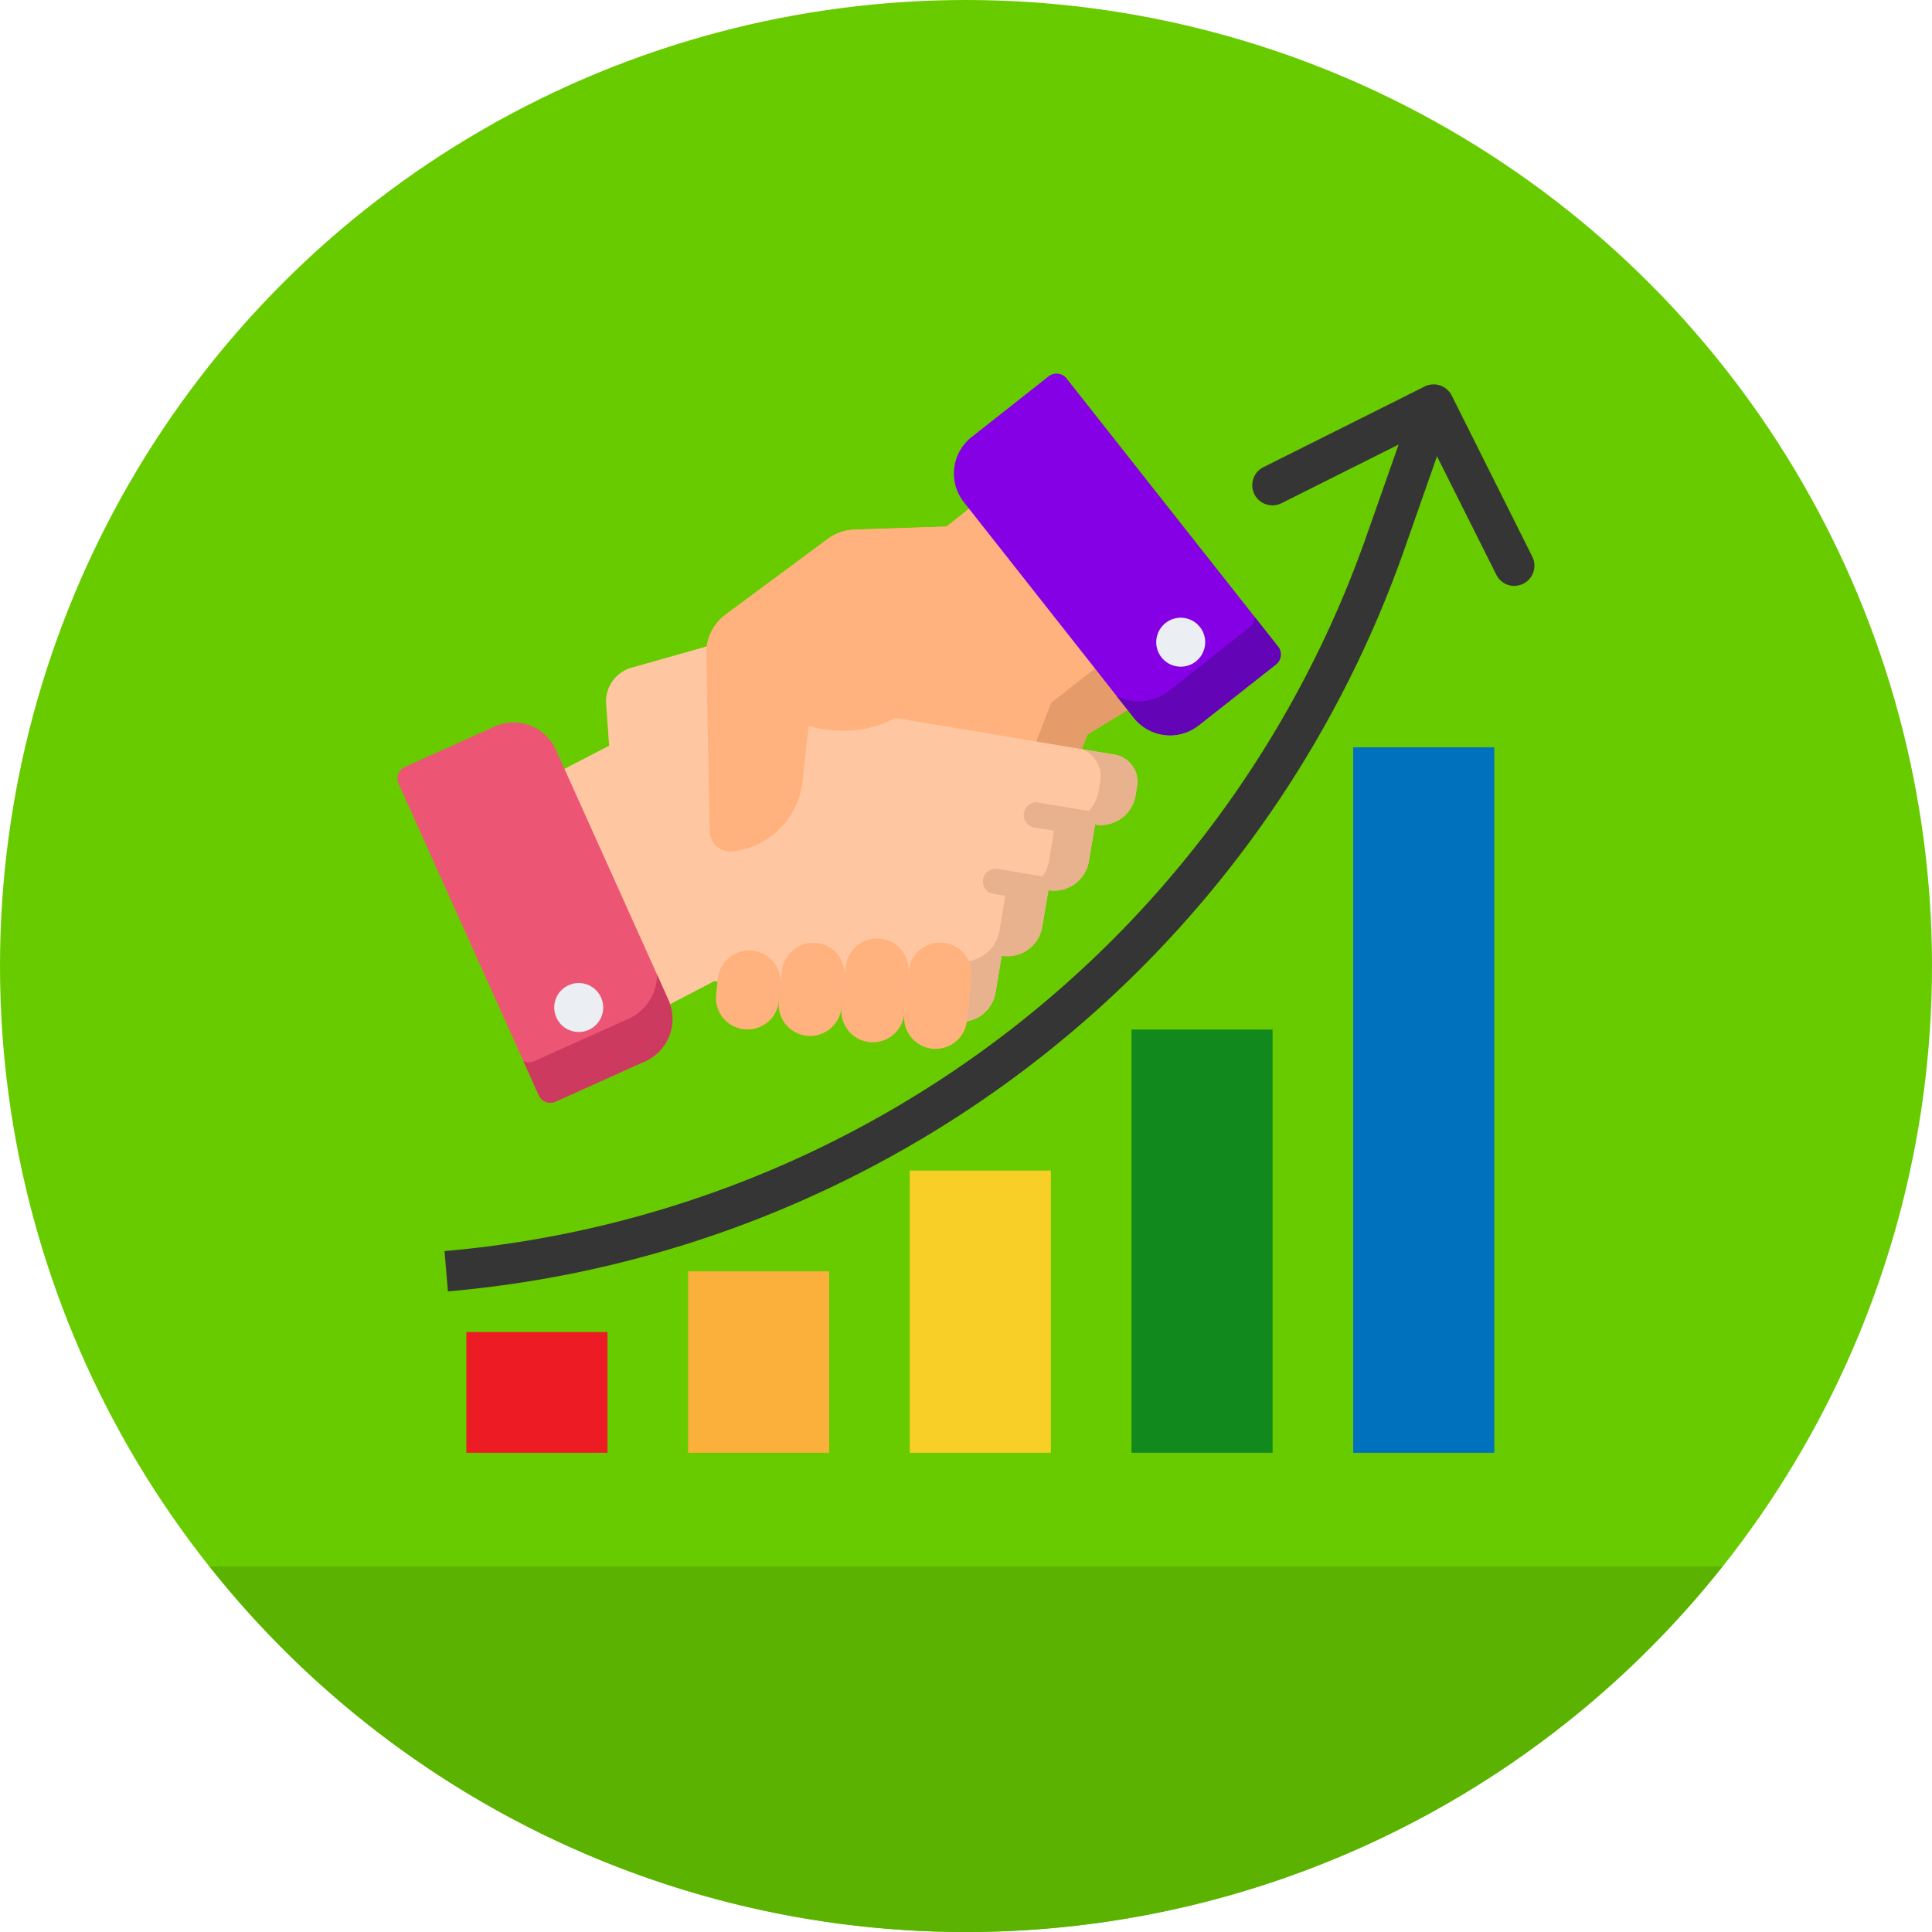
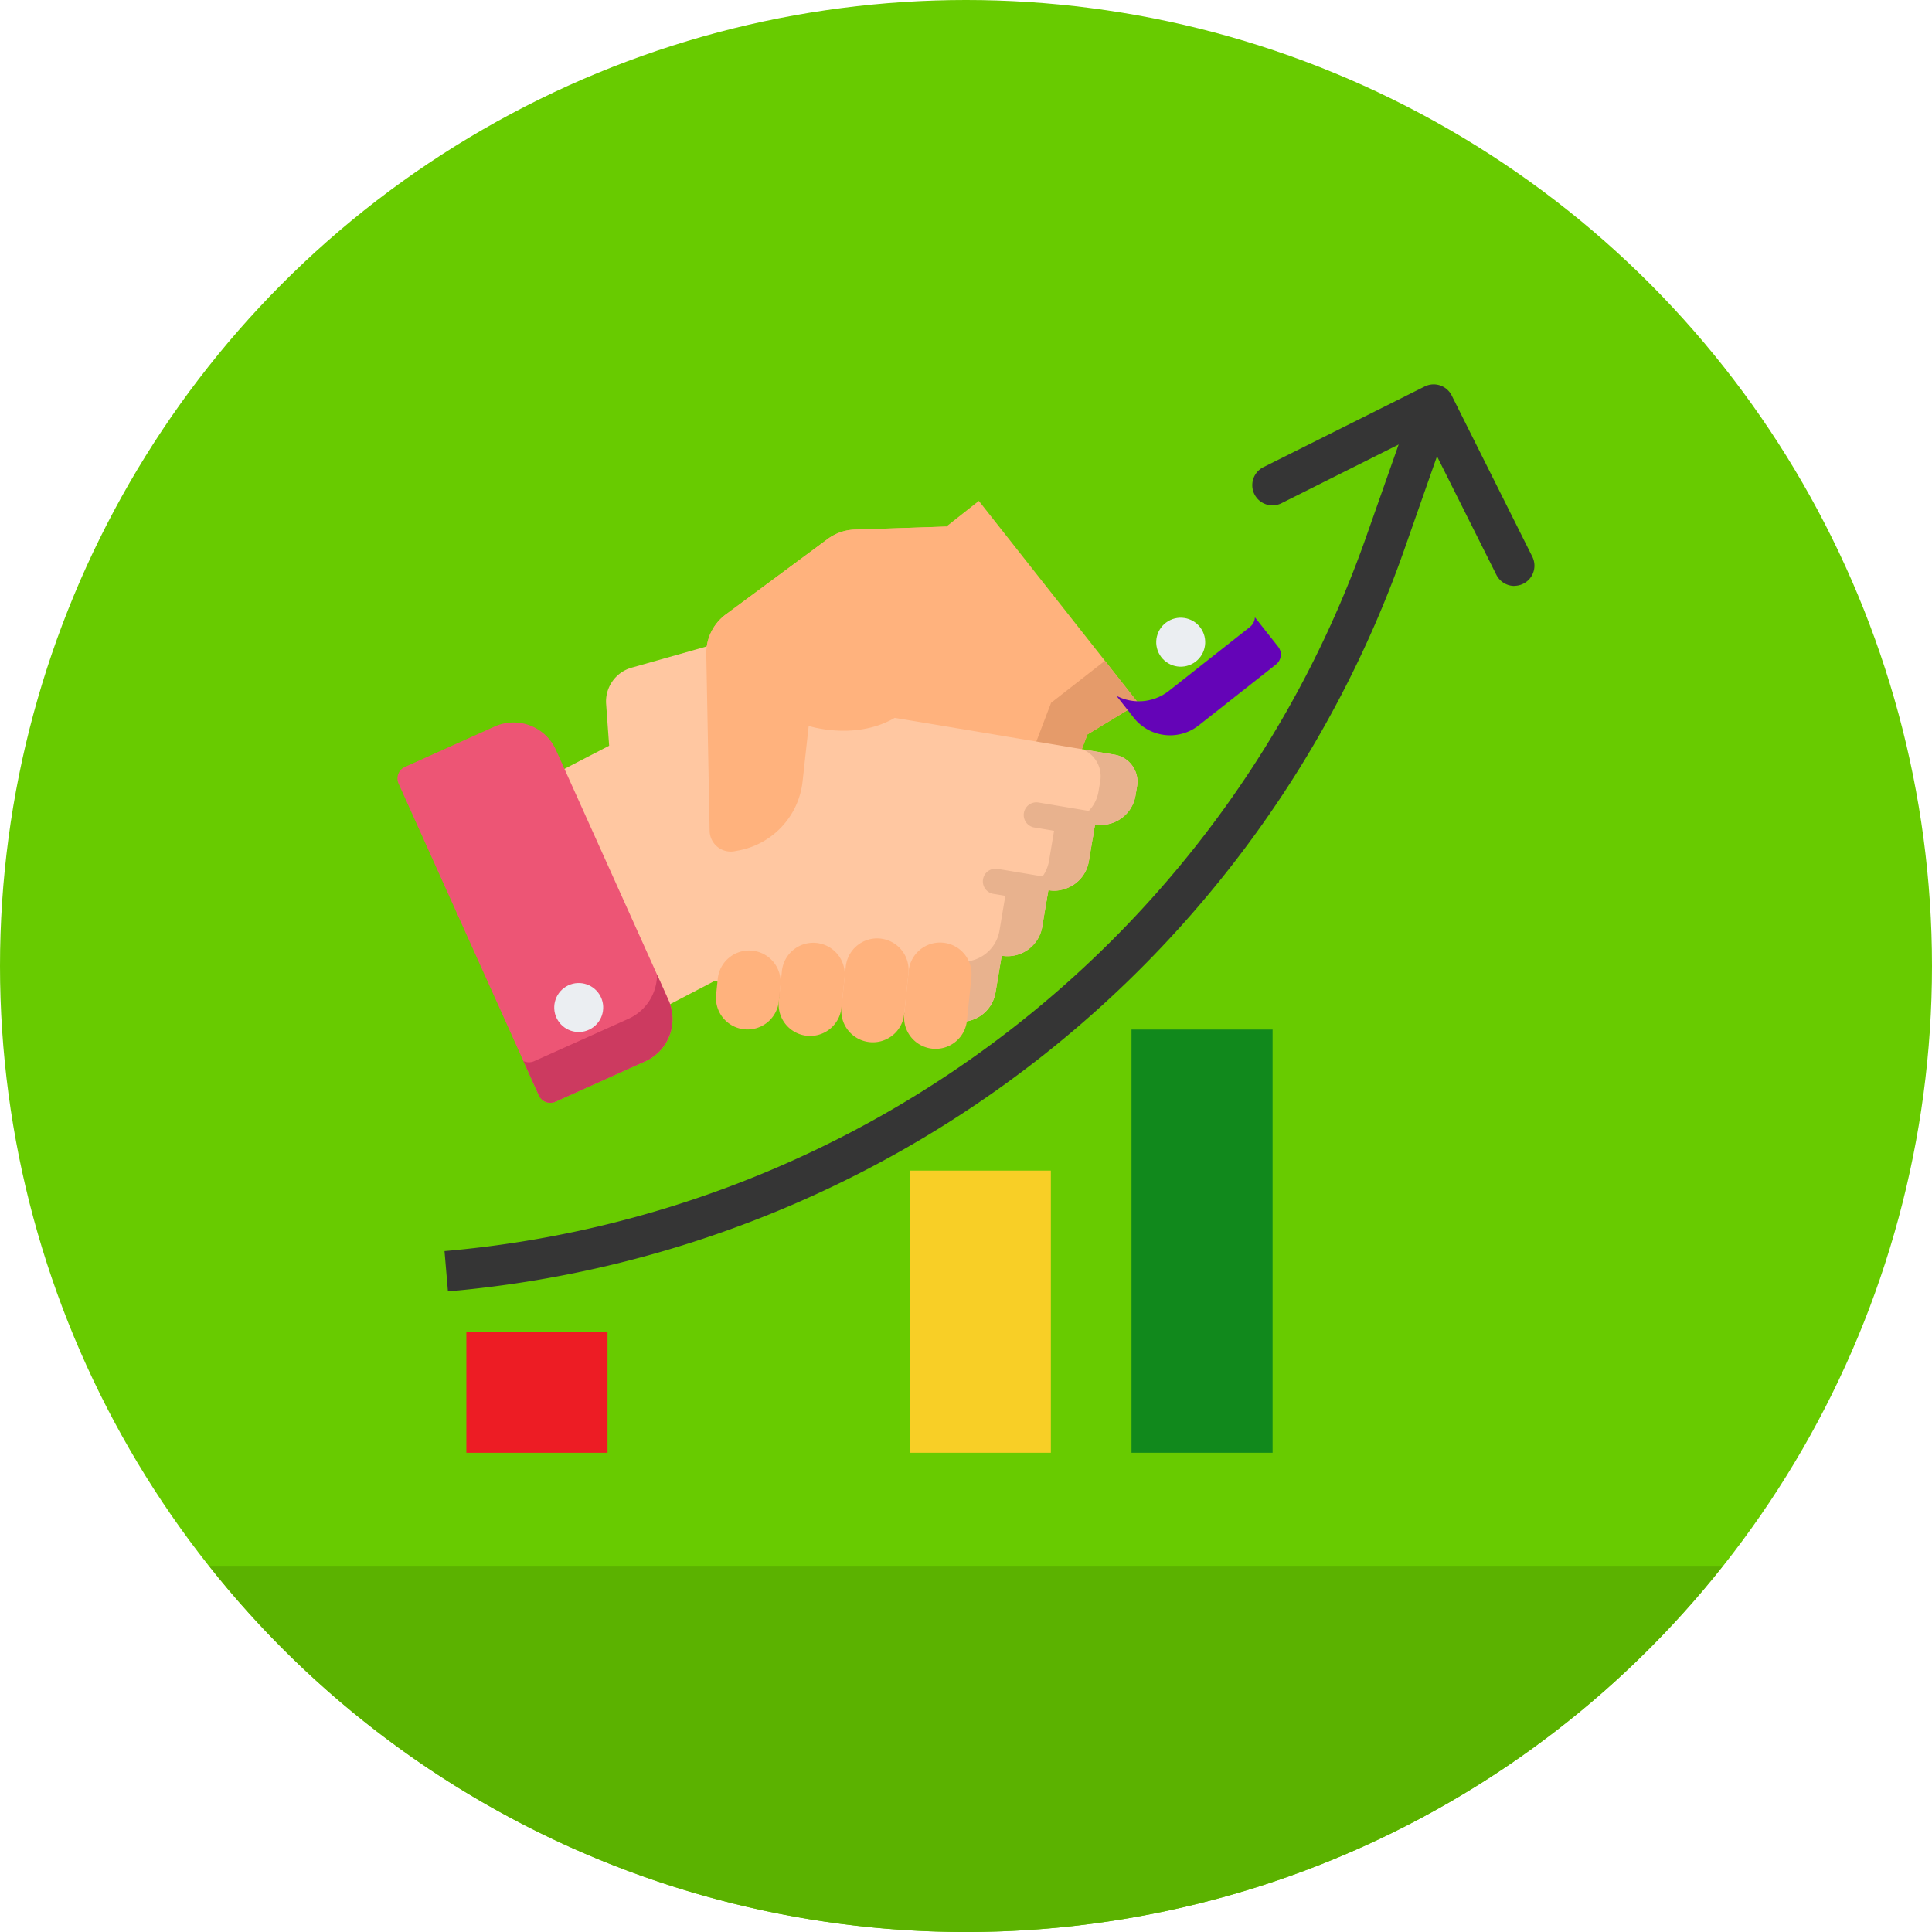
<svg xmlns="http://www.w3.org/2000/svg" id="Layer_1" data-name="Layer 1" viewBox="0 0 512 512">
  <defs>
    <style>.cls-1{fill:#68cb00;}.cls-2{fill:#5bb200;fill-rule:evenodd;}.cls-3{fill:#ffb27d;}.cls-4{fill:#e59b6a;}.cls-5{fill:#ffc7a1;}.cls-6{fill:#e8b28e;}.cls-7{fill:#8600e5;}.cls-8{fill:#6404b7;}.cls-9{fill:#ed5575;}.cls-10{fill:#cc3a60;}.cls-11{fill:#ebeef2;}.cls-12{fill:#353535;}.cls-13{fill:#ed1c24;}.cls-14{fill:#fbb03b;}.cls-15{fill:#f8cf26;}.cls-16{fill:#11891c;}.cls-17{fill:#0071bc;}</style>
  </defs>
  <title>Future Ambition &amp;amp; Relationship</title>
  <circle class="cls-1" cx="256" cy="256" r="256" />
  <path class="cls-2" d="M55.56,415.16a255.84,255.84,0,0,0,400.87,0Z" />
  <path class="cls-3" d="M288.91,170.16,259.4,132.74l-8.63,6.81h0l-24.26.8a12.75,12.75,0,0,0-7.17,2.5l-27,20a12.75,12.75,0,0,0-5.16,10.48l.89,46.86a5.6,5.6,0,0,0,6.63,5.4l1-.19a20.89,20.89,0,0,0,5.49-1.86l-1.2,3.77-2.4,7.54-7,21.18a7.25,7.25,0,0,0,4.71,9.11l2.5.79a9.32,9.32,0,0,0,11.71-6.05l9.41,3a9.3,9.3,0,0,0,11.71-6.05l9.4,3a9.32,9.32,0,0,0,11.72-6.05l4.59.78a9.32,9.32,0,0,0,11.72-6.05L270,242.4l18.15-47.68,0-.06,13.57-8.25Z" />
  <path class="cls-4" d="M278.52,186.27l0,.06L260.35,234l-1.93,6.05a9.32,9.32,0,0,1-11.72,6.05l-4.59-.78a9.32,9.32,0,0,1-11.72,6.05l-9.4-3a9.3,9.3,0,0,1-11.71,6.05l-9.41-3a9.32,9.32,0,0,1-9.58,6.46,7.25,7.25,0,0,0,5,7.2l2.5.79a9.32,9.32,0,0,0,11.71-6.05l9.41,3a9.3,9.3,0,0,0,11.71-6.05l9.4,3a9.32,9.32,0,0,0,11.72-6.05l4.59.78a9.32,9.32,0,0,0,11.72-6.05L270,242.4l18.15-47.68,0-.06,13.57-8.25-8.91-11.29Z" />
  <path class="cls-5" d="M295.39,200l-28.08-4.71-7.81-1.31-5.59-.93-24-4-7.59-16.61a12.52,12.52,0,0,0-14.79-6.85l-40.15,11.35a9.31,9.31,0,0,0-6.75,9.63l.8,11.06-19.32,10,19.8,43.35,8.6,18.84L189.29,260h.06l57.48,9.63,6.27,1.05A9.32,9.32,0,0,0,263.83,263l1.63-9.73a9.32,9.32,0,0,0,10.74-7.66l1.63-9.73a9.3,9.3,0,0,0,10.73-7.65l1.63-9.74a9.32,9.32,0,0,0,10.73-7.65l.43-2.58A7.25,7.25,0,0,0,295.39,200Z" />
  <path class="cls-6" d="M295.39,200l-8.55-1.43a7.7,7.7,0,0,1,4.74,8.42l-.46,2.74a9.89,9.89,0,0,1-11.39,8.12L278,228.14a9.88,9.88,0,0,1-11.39,8.12l-1.73,10.33a9.9,9.9,0,0,1-11.4,8.13L251.75,265a9.83,9.83,0,0,1-2.44,5l3.79.64A9.32,9.32,0,0,0,263.83,263l1.63-9.73a9.32,9.32,0,0,0,10.74-7.66l1.63-9.73a9.3,9.3,0,0,0,10.73-7.65l1.63-9.74a9.32,9.32,0,0,0,10.73-7.65l.43-2.58A7.25,7.25,0,0,0,295.39,200Z" />
  <path class="cls-6" d="M290.76,215.28l-15.39-2.58a3.36,3.36,0,1,0-1.11,6.62l15.36,2.58.56-3.36a9.29,9.29,0,0,0,3.38-.06A3.36,3.36,0,0,0,290.76,215.28Z" />
  <path class="cls-6" d="M281.16,235.88a3.36,3.36,0,0,0-2.8-3.27l-13.82-2.32a3.36,3.36,0,1,0-1.11,6.62l13.82,2.32h0l.55-3.31A9.28,9.28,0,0,0,281.16,235.88Z" />
-   <path class="cls-7" d="M338.72,171.38l-56.08-71.1a3.36,3.36,0,0,0-4.72-.56l-20.47,16.14a12.29,12.29,0,0,0-2,17.24l45,57.09a12.27,12.27,0,0,0,17.24,2l20.47-16.14A3.36,3.36,0,0,0,338.72,171.38Z" />
  <path class="cls-8" d="M338.72,171.38l-6.16-7.8a3.51,3.51,0,0,1-1.33,2.58l-21.45,16.92a12.86,12.86,0,0,1-13.91,1.31l4.59,5.82a12.27,12.27,0,0,0,17.24,2l20.47-16.14A3.36,3.36,0,0,0,338.72,171.38Z" />
  <path class="cls-9" d="M131.08,192.54l-23.77,10.7a3.36,3.36,0,0,0-1.68,4.44l37.16,82.58a3.36,3.36,0,0,0,4.44,1.68L171,281.25A12.27,12.27,0,0,0,177.15,265L147.31,198.7A12.29,12.29,0,0,0,131.08,192.54Z" />
  <path class="cls-10" d="M142.78,290.26l-4.08-9.06a3.51,3.51,0,0,0,2.9,0L166.53,270a12.86,12.86,0,0,0,7.59-11.74l3,6.76A12.27,12.27,0,0,1,171,281.25l-23.77,10.7A3.36,3.36,0,0,1,142.78,290.26Z" />
  <circle class="cls-11" cx="312.9" cy="170.21" r="6.49" transform="translate(-42.9 187) rotate(-31.25)" />
  <circle class="cls-11" cx="153.36" cy="267.01" r="6.49" transform="translate(-116.26 118.29) rotate(-31.25)" />
  <path class="cls-12" d="M118.71,342.23l-.91-10.68A285,285,0,0,0,362.14,142L375,105.45,385,109l-12.82,36.56A295.73,295.73,0,0,1,118.71,342.23Z" />
  <path class="cls-13" d="M123.59,353H161v32H123.59Z" />
-   <path class="cls-14" d="M182.35,336.93h37.39V385H182.35Z" />
  <path class="cls-15" d="M241.1,310.22h37.39V385H241.1Z" />
  <path class="cls-16" d="M299.86,272.83h37.39V385H299.86Z" />
-   <path class="cls-17" d="M358.61,198.05H396V385H358.61Z" />
  <path class="cls-12" d="M401.34,155.28a5.34,5.34,0,0,1-4.81-3l-19-37.92-37.93,19a5.34,5.34,0,0,1-4.78-9.56l42.73-21.37a5.34,5.34,0,0,1,7.17,2.39h0l21.37,42.73a5.34,5.34,0,0,1-4.78,7.7Z" />
  <path class="cls-3" d="M190.21,259.39l-.43,4.21a8.35,8.35,0,0,0,7.45,9.17h0a8.35,8.35,0,0,0,9.17-7.45l.43-4.21a8.35,8.35,0,0,0-7.45-9.17h0A8.35,8.35,0,0,0,190.21,259.39Z" />
  <path class="cls-3" d="M207.21,257.38l-.82,7.94a8.35,8.35,0,0,0,7.45,9.17h0A8.35,8.35,0,0,0,223,267l.82-7.94a8.35,8.35,0,0,0-7.45-9.17h0A8.35,8.35,0,0,0,207.21,257.38Z" />
  <path class="cls-3" d="M224.13,256.22,223,267a8.35,8.35,0,0,0,7.45,9.17h0a8.35,8.35,0,0,0,9.17-7.45l1.12-10.82a8.35,8.35,0,0,0-7.45-9.17h0A8.35,8.35,0,0,0,224.13,256.22Z" />
  <path class="cls-3" d="M240.81,257.3l-1.18,11.44a8.35,8.35,0,0,0,7.45,9.17h0a8.35,8.35,0,0,0,9.17-7.45L257.43,259a8.35,8.35,0,0,0-7.45-9.17h0A8.35,8.35,0,0,0,240.81,257.3Z" />
  <path class="cls-3" d="M250.76,139.54l-24.26.8a12.75,12.75,0,0,0-7.17,2.5l-27,20a12.75,12.75,0,0,0-5.16,10.48l.89,46.86a5.6,5.6,0,0,0,6.63,5.4l1-.19a20.93,20.93,0,0,0,17-18.29l1.62-14.72s31.56,10.22,36.76-27.23" />
</svg>